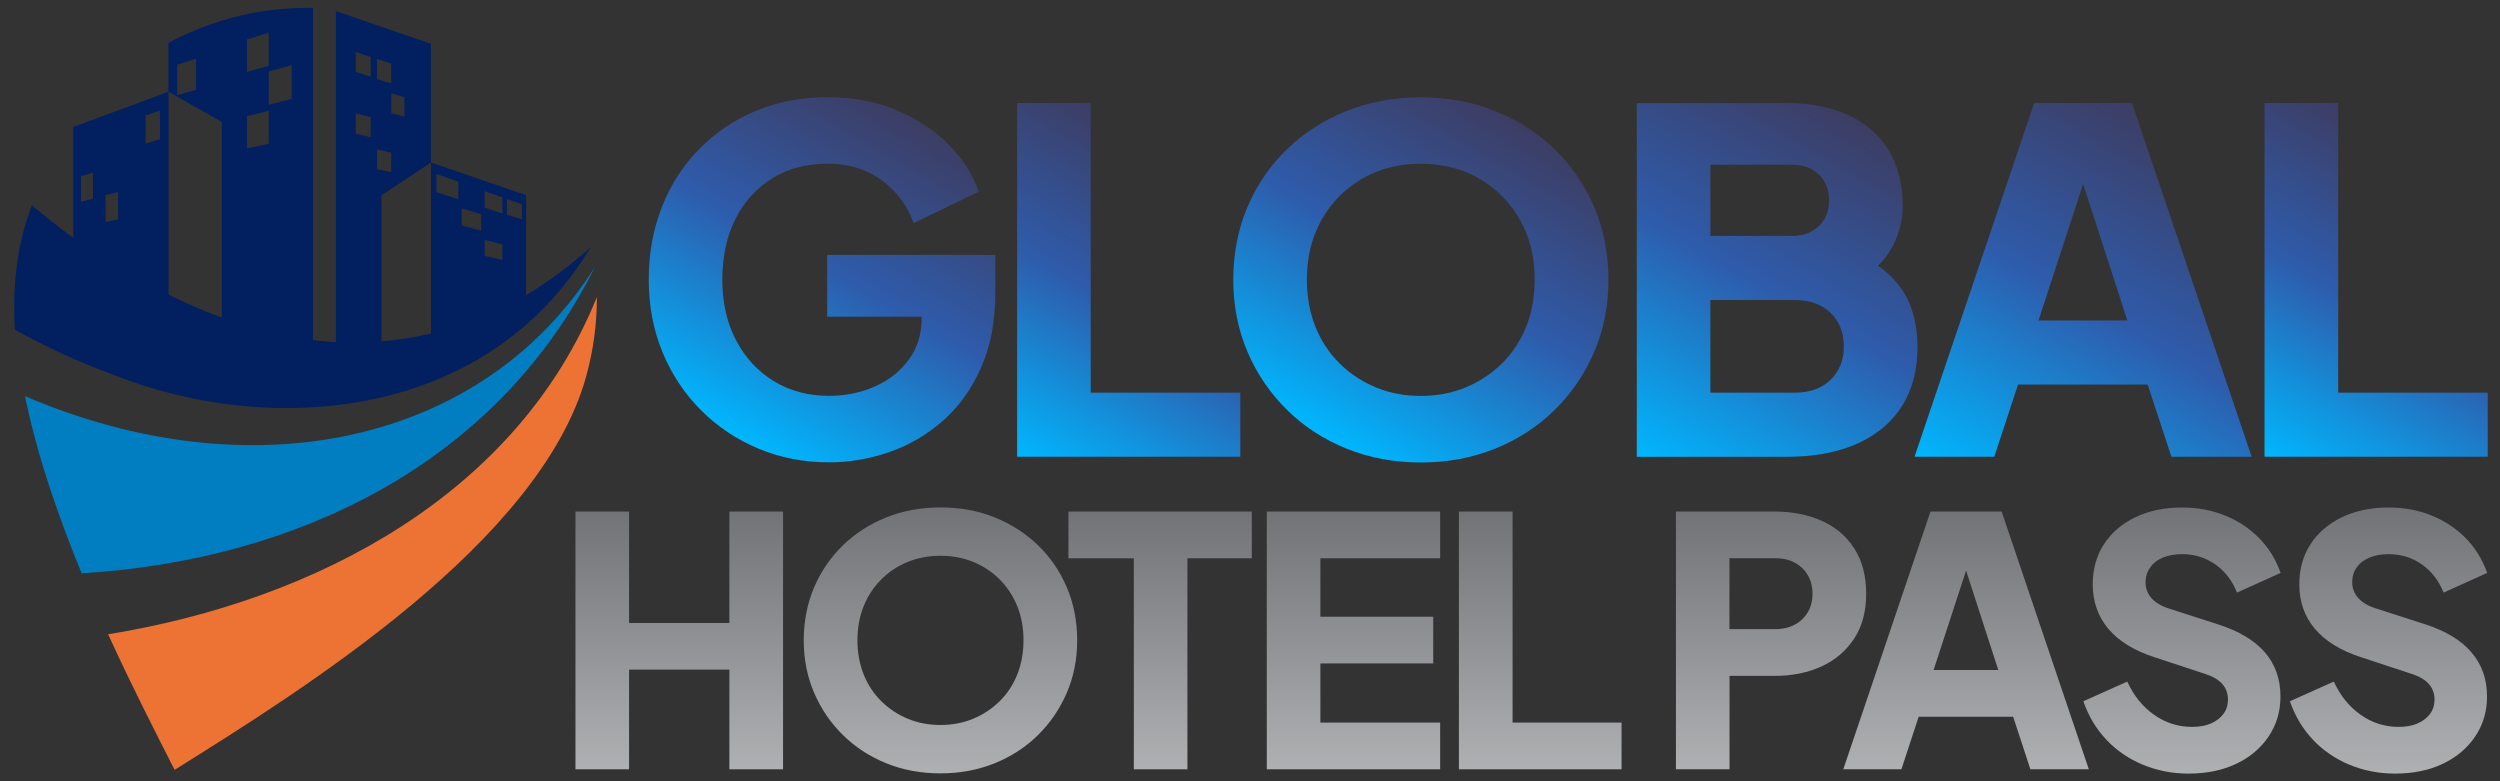
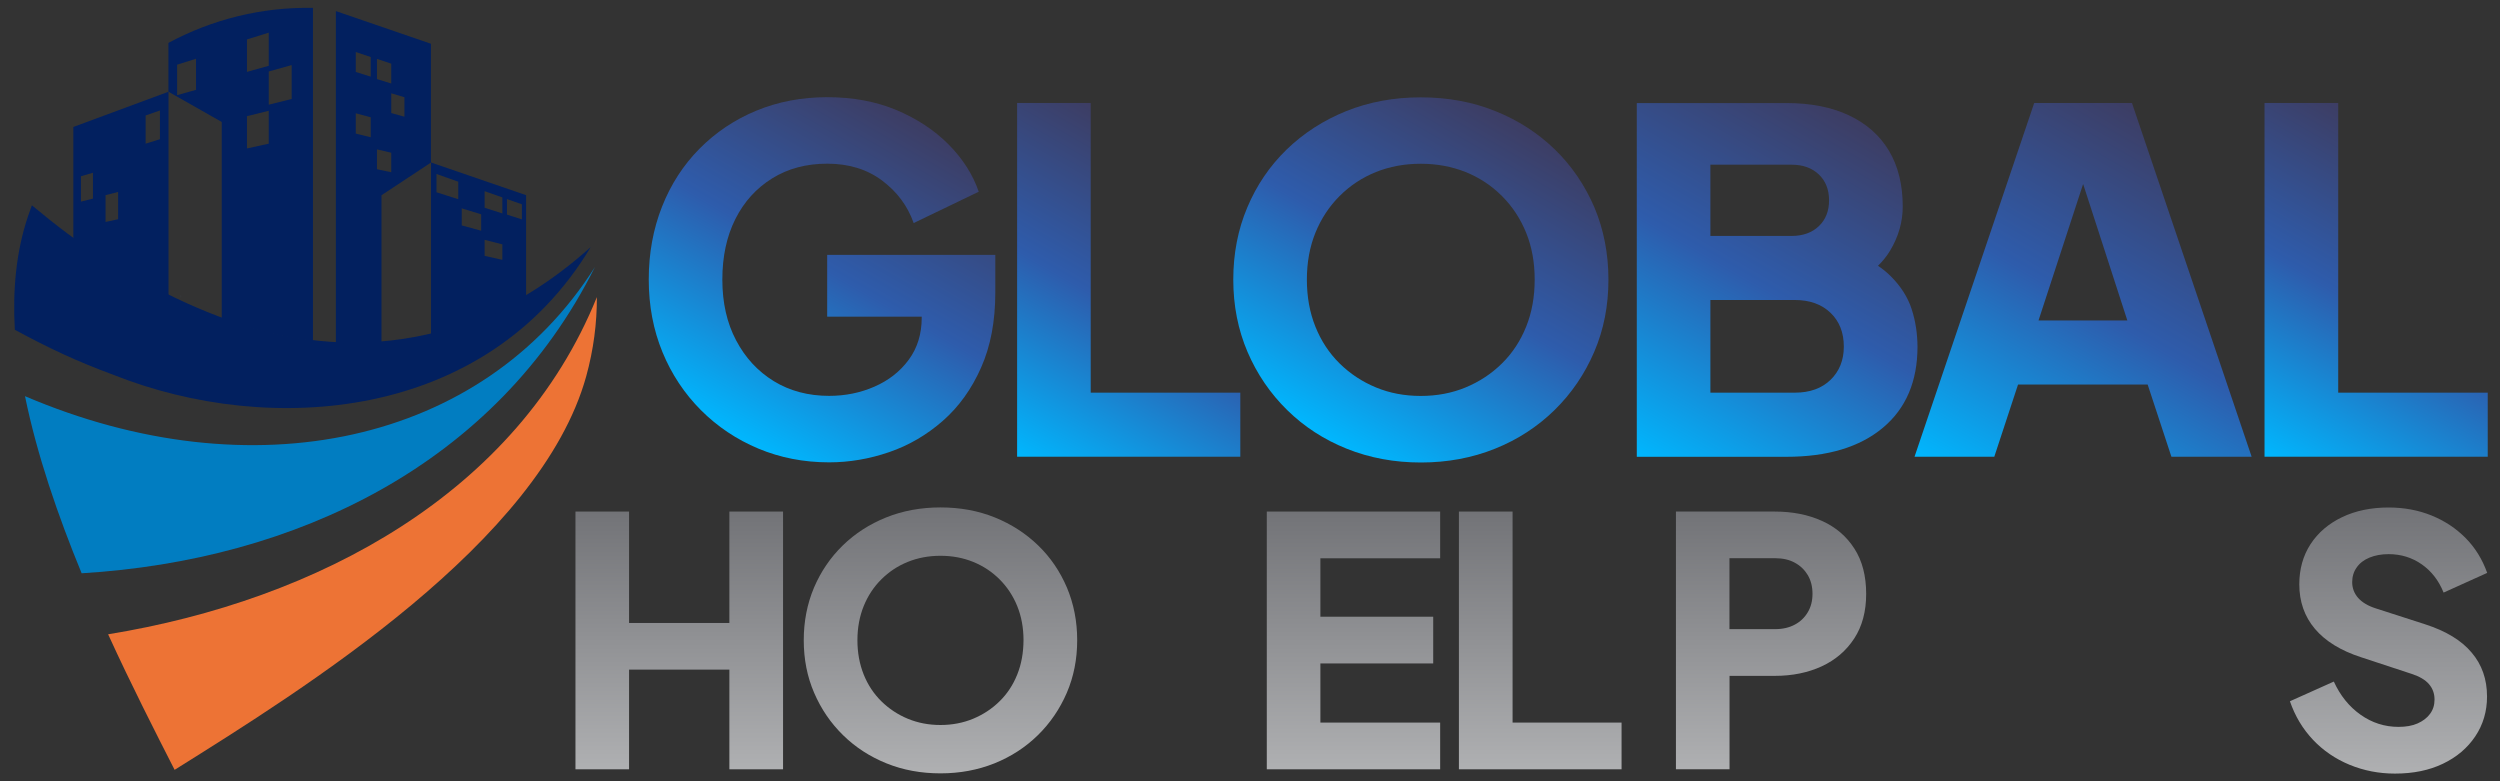
<svg xmlns="http://www.w3.org/2000/svg" version="1.1" id="Layer_1" x="0px" y="0px" viewBox="0 0 320 100" style="enable-background:new 0 0 320 100;" xml:space="preserve">
  <rect x="0" y="0" width="320" height="100" fill="#333333" stroke="none" />
  <style type="text/css">
	.st0{fill:url(#SVGID_1_);}
	.st1{fill:url(#SVGID_00000168102957047100630560000013170667496414736791_);}
	.st2{fill:url(#SVGID_00000010296363735326627610000014841051528829294255_);}
	.st3{fill:url(#SVGID_00000061439056490440515600000009174099075981880452_);}
	.st4{fill:url(#SVGID_00000059281948790196353830000010737921437730983067_);}
	.st5{fill:url(#SVGID_00000095306920330982625950000016106103394894387869_);}
	.st6{fill:url(#SVGID_00000176731303832407819540000008147855297282427314_);}
	.st7{fill:url(#SVGID_00000039130966915068787260000017787894276904460429_);}
	.st8{fill:url(#SVGID_00000046340915410555355500000016788951271921547700_);}
	.st9{fill:url(#SVGID_00000166661074186421701950000011381344204384898492_);}
	.st10{fill:url(#SVGID_00000124874810984811096960000017327062205175563192_);}
	.st11{fill:url(#SVGID_00000179633912854252854280000004997467446281365390_);}
	.st12{fill:url(#SVGID_00000019636818559291882810000008071454712716617649_);}
	.st13{fill:url(#SVGID_00000170253644723741964680000007887656212061664946_);}
	.st14{fill:url(#SVGID_00000016756733151209635070000002211043892378725508_);}
	.st15{fill-rule:evenodd;clip-rule:evenodd;fill:#017DC1;}
	.st16{fill-rule:evenodd;clip-rule:evenodd;fill:#ED7335;}
	.st17{fill:#02205F;}
	.st18{fill:url(#SVGID_00000082339090520203491780000006641677023674550451_);}
	.st19{fill:#FFFFFF;}
	.st20{fill:#29ABE2;}
	.st21{fill:url(#SVGID_00000130632320077452235890000008999811919781259188_);}
</style>
  <g>
    <linearGradient id="SVGID_1_" gradientUnits="userSpaceOnUse" x1="86.943" y1="65.478" x2="86.943" y2="98.468">
      <stop offset="0" style="stop-color:#727377" />
      <stop offset="1" style="stop-color:#AFB0B2" />
    </linearGradient>
    <polygon class="st0" points="93.36,79.74 80.52,79.74 80.52,65.48 73.66,65.48 73.66,98.47 80.52,98.47 80.52,85.71 93.36,85.71    93.36,98.47 100.23,98.47 100.23,65.48 93.36,65.48  " />
    <linearGradient id="SVGID_00000132070814380078668610000000240900243737212035_" gradientUnits="userSpaceOnUse" x1="120.376" y1="64.946" x2="120.376" y2="99">
      <stop offset="0" style="stop-color:#727377" />
      <stop offset="1" style="stop-color:#AFB0B2" />
    </linearGradient>
    <path style="fill:url(#SVGID_00000132070814380078668610000000240900243737212035_);" d="M132.89,69.82   c-1.58-1.53-3.43-2.73-5.56-3.59c-2.13-0.86-4.44-1.28-6.95-1.28c-2.51,0-4.83,0.43-6.95,1.28c-2.13,0.86-3.98,2.05-5.56,3.59   c-1.58,1.54-2.8,3.34-3.68,5.4c-0.87,2.07-1.31,4.31-1.31,6.73c0,2.42,0.44,4.67,1.33,6.73c0.89,2.07,2.12,3.87,3.7,5.42   c1.58,1.55,3.43,2.75,5.56,3.61c2.13,0.86,4.43,1.28,6.91,1.28c2.48,0,4.78-0.43,6.91-1.28c2.13-0.86,3.98-2.06,5.56-3.61   c1.58-1.55,2.81-3.36,3.7-5.42c0.89-2.07,1.33-4.31,1.33-6.73c0-2.42-0.44-4.66-1.31-6.73C135.69,73.15,134.47,71.35,132.89,69.82z    M130.21,86.33c-0.53,1.33-1.28,2.47-2.26,3.43c-0.97,0.96-2.1,1.7-3.39,2.24c-1.28,0.53-2.68,0.8-4.18,0.8   c-1.51,0-2.9-0.27-4.18-0.8c-1.28-0.53-2.41-1.28-3.39-2.24c-0.97-0.96-1.73-2.1-2.26-3.43c-0.53-1.33-0.8-2.79-0.8-4.38   c0-1.59,0.27-3.05,0.8-4.36c0.53-1.31,1.28-2.46,2.26-3.43c0.97-0.97,2.1-1.72,3.39-2.24c1.28-0.52,2.68-0.78,4.18-0.78   c1.51,0,2.9,0.26,4.18,0.78c1.28,0.52,2.41,1.26,3.39,2.24c0.97,0.97,1.73,2.12,2.26,3.43c0.53,1.31,0.8,2.77,0.8,4.36   C131,83.55,130.74,85.01,130.21,86.33z" />
    <linearGradient id="SVGID_00000150809663319824576770000003625834952410543745_" gradientUnits="userSpaceOnUse" x1="148.495" y1="65.478" x2="148.495" y2="98.468">
      <stop offset="0" style="stop-color:#727377" />
      <stop offset="1" style="stop-color:#AFB0B2" />
    </linearGradient>
-     <polygon style="fill:url(#SVGID_00000150809663319824576770000003625834952410543745_);" points="136.76,71.46 145.13,71.46    145.13,98.47 151.99,98.47 151.99,71.46 160.23,71.46 160.23,65.48 136.76,65.48  " />
    <linearGradient id="SVGID_00000117636904209228359990000015046560018559575948_" gradientUnits="userSpaceOnUse" x1="173.244" y1="65.478" x2="173.244" y2="98.468">
      <stop offset="0" style="stop-color:#727377" />
      <stop offset="1" style="stop-color:#AFB0B2" />
    </linearGradient>
    <polygon style="fill:url(#SVGID_00000117636904209228359990000015046560018559575948_);" points="162.15,98.47 184.34,98.47    184.34,92.49 169.01,92.49 169.01,84.92 183.45,84.92 183.45,78.94 169.01,78.94 169.01,71.46 184.34,71.46 184.34,65.48    162.15,65.48  " />
    <linearGradient id="SVGID_00000168825534766317000050000001790561265068972936_" gradientUnits="userSpaceOnUse" x1="197.15" y1="65.478" x2="197.15" y2="98.468">
      <stop offset="0" style="stop-color:#727377" />
      <stop offset="1" style="stop-color:#AFB0B2" />
    </linearGradient>
    <polygon style="fill:url(#SVGID_00000168825534766317000050000001790561265068972936_);" points="193.61,65.48 186.74,65.48    186.74,98.47 207.56,98.47 207.56,92.49 193.61,92.49  " />
    <linearGradient id="SVGID_00000068656212091649090330000017233818232706946209_" gradientUnits="userSpaceOnUse" x1="226.686" y1="65.478" x2="226.686" y2="98.468">
      <stop offset="0" style="stop-color:#727377" />
      <stop offset="1" style="stop-color:#AFB0B2" />
    </linearGradient>
    <path style="fill:url(#SVGID_00000068656212091649090330000017233818232706946209_);" d="M237.34,81.73   c1.02-1.56,1.53-3.47,1.53-5.71c0-2.3-0.5-4.24-1.51-5.8c-1-1.56-2.38-2.75-4.14-3.54c-1.76-0.8-3.77-1.2-6.04-1.2h-12.66v32.99   h6.86V86.51h5.8c2.24,0,4.24-0.41,6-1.22C234.93,84.48,236.32,83.29,237.34,81.73z M231.4,78.36c-0.4,0.68-0.95,1.21-1.66,1.59   c-0.71,0.38-1.55,0.58-2.52,0.58h-5.85v-9.08h5.85c0.97,0,1.82,0.19,2.52,0.58c0.71,0.38,1.26,0.92,1.66,1.59   c0.4,0.68,0.6,1.48,0.6,2.39C232,76.9,231.8,77.69,231.4,78.36z" />
    <linearGradient id="SVGID_00000089573789036657883750000007905733636045115522_" gradientUnits="userSpaceOnUse" x1="251.661" y1="65.478" x2="251.661" y2="98.468">
      <stop offset="0" style="stop-color:#727377" />
      <stop offset="1" style="stop-color:#AFB0B2" />
    </linearGradient>
-     <path style="fill:url(#SVGID_00000089573789036657883750000007905733636045115522_);" d="M247.1,65.48l-11.16,32.99h7.44l2.21-6.73   h12.09l2.21,6.73h7.48l-11.16-32.99H247.1z M247.5,85.76l4.16-12.73l4.12,12.73H247.5z" />
    <linearGradient id="SVGID_00000100344736674494340020000012423789390238892700_" gradientUnits="userSpaceOnUse" x1="279.294" y1="64.946" x2="279.294" y2="99">
      <stop offset="0" style="stop-color:#727377" />
      <stop offset="1" style="stop-color:#AFB0B2" />
    </linearGradient>
-     <path style="fill:url(#SVGID_00000100344736674494340020000012423789390238892700_);" d="M276.86,71.37   c0.71-0.29,1.52-0.44,2.44-0.44c1.59,0,3.01,0.44,4.25,1.31c1.24,0.87,2.17,2.07,2.79,3.61l5.58-2.52   c-0.62-1.74-1.54-3.23-2.77-4.47c-1.23-1.24-2.68-2.2-4.36-2.88c-1.68-0.68-3.51-1.02-5.49-1.02c-2.24,0-4.23,0.41-5.96,1.24   c-1.73,0.83-3.07,1.98-4.03,3.45c-0.96,1.48-1.44,3.19-1.44,5.14c0,2.21,0.66,4.11,1.99,5.69c1.33,1.58,3.31,2.8,5.93,3.65   l6.47,2.13c1,0.33,1.74,0.76,2.21,1.31c0.47,0.55,0.71,1.2,0.71,1.97c0,0.71-0.19,1.32-0.58,1.84c-0.38,0.52-0.92,0.92-1.59,1.22   c-0.68,0.3-1.49,0.44-2.44,0.44c-1.77,0-3.39-0.52-4.85-1.55c-1.46-1.03-2.61-2.45-3.43-4.25l-5.62,2.52   c0.65,1.89,1.63,3.53,2.94,4.92c1.31,1.39,2.88,2.46,4.69,3.21c1.82,0.75,3.76,1.13,5.82,1.13c2.33,0,4.38-0.42,6.13-1.26   c1.76-0.84,3.14-2.01,4.14-3.5c1-1.49,1.51-3.19,1.51-5.11c0-2.21-0.66-4.09-1.97-5.62c-1.31-1.53-3.3-2.73-5.96-3.59l-6.33-2.04   c-1-0.32-1.76-0.78-2.26-1.35c-0.5-0.58-0.75-1.25-0.75-2.01c0-0.71,0.19-1.34,0.58-1.88C275.6,72.08,276.15,71.66,276.86,71.37z" />
    <linearGradient id="SVGID_00000007398806260142358100000016301336945386973111_" gradientUnits="userSpaceOnUse" x1="305.73" y1="64.946" x2="305.73" y2="99">
      <stop offset="0" style="stop-color:#727377" />
      <stop offset="1" style="stop-color:#AFB0B2" />
    </linearGradient>
    <path style="fill:url(#SVGID_00000007398806260142358100000016301336945386973111_);" d="M310.42,79.91l-6.33-2.04   c-1-0.32-1.76-0.78-2.26-1.35c-0.5-0.58-0.75-1.25-0.75-2.01c0-0.71,0.19-1.34,0.58-1.88c0.38-0.55,0.93-0.97,1.64-1.26   c0.71-0.29,1.52-0.44,2.44-0.44c1.59,0,3.01,0.44,4.25,1.31c1.24,0.87,2.17,2.07,2.79,3.61l5.58-2.52   c-0.62-1.74-1.54-3.23-2.77-4.47c-1.23-1.24-2.68-2.2-4.36-2.88c-1.68-0.68-3.51-1.02-5.49-1.02c-2.24,0-4.23,0.41-5.96,1.24   c-1.73,0.83-3.07,1.98-4.03,3.45c-0.96,1.48-1.44,3.19-1.44,5.14c0,2.21,0.66,4.11,1.99,5.69c1.33,1.58,3.31,2.8,5.93,3.65   l6.47,2.13c1,0.33,1.74,0.76,2.21,1.31c0.47,0.55,0.71,1.2,0.71,1.97c0,0.71-0.19,1.32-0.58,1.84c-0.38,0.52-0.92,0.92-1.59,1.22   c-0.68,0.3-1.49,0.44-2.44,0.44c-1.77,0-3.39-0.52-4.85-1.55c-1.46-1.03-2.61-2.45-3.43-4.25l-5.62,2.52   c0.65,1.89,1.63,3.53,2.94,4.92c1.31,1.39,2.88,2.46,4.69,3.21c1.82,0.75,3.76,1.13,5.82,1.13c2.33,0,4.38-0.42,6.13-1.26   c1.76-0.84,3.14-2.01,4.14-3.5c1-1.49,1.51-3.19,1.51-5.11c0-2.21-0.66-4.09-1.97-5.62C315.07,81.97,313.08,80.77,310.42,79.91z" />
  </g>
  <g>
    <linearGradient id="SVGID_00000018231563716310931550000002839992021323403940_" gradientUnits="userSpaceOnUse" x1="94.029" y1="55.896" x2="117.398" y2="15.42">
      <stop offset="0" style="stop-color:#00B7FE" />
      <stop offset="0.522" style="stop-color:#2E5CAC" />
      <stop offset="1" style="stop-color:#3D3D63" />
    </linearGradient>
    <path style="fill:url(#SVGID_00000018231563716310931550000002839992021323403940_);" d="M105.88,40.53h12.1v0.12   c0,2.11-0.56,3.91-1.67,5.41c-1.11,1.5-2.57,2.64-4.38,3.43c-1.8,0.79-3.74,1.18-5.8,1.18c-2.67,0-5.04-0.63-7.08-1.88   c-2.05-1.26-3.66-3-4.83-5.23c-1.18-2.23-1.76-4.82-1.76-7.78c0-2.96,0.56-5.54,1.67-7.75c1.11-2.21,2.68-3.94,4.71-5.2   c2.03-1.26,4.38-1.88,7.05-1.88c2.76,0,5.1,0.72,7.02,2.16c1.92,1.44,3.27,3.25,4.04,5.44l8.33-4.01   c-0.77-2.23-2.07-4.25-3.89-6.08c-1.82-1.82-4.04-3.28-6.66-4.38c-2.61-1.09-5.56-1.64-8.84-1.64c-3.28,0-6.31,0.58-9.09,1.73   c-2.78,1.15-5.2,2.78-7.26,4.86c-2.07,2.09-3.67,4.56-4.8,7.42c-1.13,2.86-1.7,5.97-1.7,9.33c0,3.36,0.59,6.46,1.76,9.3   c1.17,2.84,2.82,5.31,4.92,7.42c2.11,2.11,4.56,3.75,7.35,4.92c2.8,1.17,5.81,1.76,9.06,1.76c2.59,0,5.16-0.44,7.69-1.31   c2.53-0.87,4.82-2.21,6.87-4.01c2.05-1.8,3.68-4.07,4.89-6.81c1.22-2.74,1.82-5.95,1.82-9.63v-4.8h-21.52V40.53z" />
    <linearGradient id="SVGID_00000049944787594244989250000016852048918566504622_" gradientUnits="userSpaceOnUse" x1="131.097" y1="58.988" x2="153.061" y2="20.946">
      <stop offset="0" style="stop-color:#00B7FE" />
      <stop offset="0.522" style="stop-color:#2E5CAC" />
      <stop offset="1" style="stop-color:#3D3D63" />
    </linearGradient>
    <polygon style="fill:url(#SVGID_00000049944787594244989250000016852048918566504622_);" points="139.61,13.18 130.19,13.18    130.19,58.46 158.76,58.46 158.76,50.26 139.61,50.26  " />
    <linearGradient id="SVGID_00000169526727076113090950000002726862373010363834_" gradientUnits="userSpaceOnUse" x1="169.976" y1="56.327" x2="193.69" y2="15.252">
      <stop offset="0" style="stop-color:#00B7FE" />
      <stop offset="0.522" style="stop-color:#2E5CAC" />
      <stop offset="1" style="stop-color:#3D3D63" />
    </linearGradient>
    <path style="fill:url(#SVGID_00000169526727076113090950000002726862373010363834_);" d="M199.03,19.14   c-2.17-2.11-4.71-3.75-7.63-4.92c-2.92-1.18-6.1-1.76-9.54-1.76c-3.44,0-6.63,0.59-9.54,1.76c-2.92,1.18-5.46,2.82-7.63,4.92   c-2.17,2.11-3.85,4.58-5.04,7.42c-1.2,2.84-1.79,5.92-1.79,9.24c0,3.32,0.61,6.4,1.82,9.24c1.22,2.84,2.91,5.32,5.08,7.45   c2.17,2.13,4.71,3.78,7.63,4.95c2.92,1.17,6.08,1.76,9.48,1.76s6.56-0.59,9.48-1.76c2.92-1.17,5.46-2.83,7.63-4.95   c2.17-2.13,3.86-4.61,5.08-7.45c1.22-2.84,1.82-5.92,1.82-9.24c0-3.32-0.6-6.4-1.79-9.24C202.87,23.72,201.19,21.24,199.03,19.14z    M195.35,41.81c-0.73,1.82-1.76,3.39-3.1,4.71c-1.34,1.32-2.89,2.34-4.65,3.07c-1.76,0.73-3.68,1.09-5.74,1.09   c-2.07,0-3.98-0.36-5.74-1.09c-1.76-0.73-3.31-1.75-4.65-3.07c-1.34-1.32-2.37-2.89-3.1-4.71c-0.73-1.82-1.09-3.83-1.09-6.02   c0-2.19,0.36-4.18,1.09-5.99c0.73-1.8,1.76-3.37,3.1-4.71c1.34-1.34,2.89-2.36,4.65-3.07c1.76-0.71,3.68-1.06,5.74-1.06   c2.07,0,3.98,0.36,5.74,1.06c1.76,0.71,3.31,1.73,4.65,3.07c1.34,1.34,2.37,2.91,3.1,4.71c0.73,1.8,1.09,3.8,1.09,5.99   C196.44,37.98,196.08,39.99,195.35,41.81z" />
    <linearGradient id="SVGID_00000044887895510479274760000014127383111468037813_" gradientUnits="userSpaceOnUse" x1="211.031" y1="59.342" x2="236.771" y2="14.76">
      <stop offset="0" style="stop-color:#00B7FE" />
      <stop offset="0.522" style="stop-color:#2E5CAC" />
      <stop offset="1" style="stop-color:#3D3D63" />
    </linearGradient>
    <path style="fill:url(#SVGID_00000044887895510479274760000014127383111468037813_);" d="M244.7,39.59   c-0.49-1.52-1.38-2.93-2.67-4.22c-0.48-0.48-1.02-0.93-1.65-1.35c0.61-0.59,1.12-1.23,1.53-1.9c1.09-1.8,1.64-3.7,1.64-5.68   c0-2.8-0.59-5.18-1.76-7.14c-1.18-1.97-2.88-3.47-5.11-4.53c-2.23-1.05-4.9-1.58-8.02-1.58h-19.15v45.28h19.15   c5.27,0,9.38-1.24,12.34-3.71c2.96-2.47,4.44-5.94,4.44-10.39C245.43,42.7,245.19,41.11,244.7,39.59z M218.93,21.08h10.39   c1.46,0,2.62,0.42,3.49,1.25c0.87,0.83,1.31,1.94,1.31,3.31c0,1.38-0.44,2.48-1.31,3.31c-0.87,0.83-2.04,1.25-3.49,1.25h-10.39   V21.08z M234.31,48.62c-1.13,1.09-2.65,1.64-4.56,1.64h-10.82V38.4h10.82c1.9,0,3.42,0.55,4.56,1.64c1.13,1.09,1.7,2.53,1.7,4.32   C236.01,46.1,235.44,47.52,234.31,48.62z" />
    <linearGradient id="SVGID_00000143608285606086444580000012245657537870087319_" gradientUnits="userSpaceOnUse" x1="257.19" y1="65.463" x2="283.758" y2="19.446">
      <stop offset="0" style="stop-color:#00B7FE" />
      <stop offset="0.522" style="stop-color:#2E5CAC" />
      <stop offset="1" style="stop-color:#3D3D63" />
    </linearGradient>
    <path style="fill:url(#SVGID_00000143608285606086444580000012245657537870087319_);" d="M260.38,13.18l-15.32,45.28h10.21   l3.04-9.24h16.59l3.04,9.24h10.27l-15.32-45.28H260.38z M260.93,41.02l5.71-17.47l5.66,17.47H260.93z" />
    <linearGradient id="SVGID_00000100340806756349281790000001409066045974664351_" gradientUnits="userSpaceOnUse" x1="290.773" y1="58.988" x2="312.736" y2="20.946">
      <stop offset="0" style="stop-color:#00B7FE" />
      <stop offset="0.522" style="stop-color:#2E5CAC" />
      <stop offset="1" style="stop-color:#3D3D63" />
    </linearGradient>
    <polygon style="fill:url(#SVGID_00000100340806756349281790000001409066045974664351_);" points="299.29,50.26 299.29,13.18    289.86,13.18 289.86,58.46 318.43,58.46 318.43,50.26  " />
  </g>
  <path class="st15" d="M3.2,50.71c1.54,7.54,4.22,15.31,7.25,22.67v0c27.35-1.65,53.06-13.9,65.7-39.2  C61.77,56.89,32.19,63.1,3.2,50.71z" />
  <path class="st16" d="M13.84,81.19c2.99,6.54,6.04,12.5,8.51,17.35c16.54-10.35,46.83-29.18,52.69-50.39  c0.93-3.38,1.37-6.78,1.36-10.12l0,0C66.23,63.15,40.66,76.82,13.84,81.19z" />
  <path class="st17" d="M59.75,41.36c-17.78,6.14-32.84-0.04-46.09-8.01c-3.86-2.49-6.2-4.27-9.58-7.07  c-0.17,0.46-0.33,0.92-0.49,1.39c-1.55,4.56-1.98,9.59-1.69,14.54c4.42,2.39,7.83,4,12.7,5.8c19.87,7.89,47.62,5.95,61.01-16.38  C70.56,36.15,65.19,39.46,59.75,41.36z" />
  <linearGradient id="SVGID_00000007409931682784057370000003655393201528678555_" gradientUnits="userSpaceOnUse" x1="25.077" y1="-17.726" x2="22.095" y2="69.14">
    <stop offset="0" style="stop-color:#00B7FE" />
    <stop offset="0.522" style="stop-color:#2E5CAC" />
    <stop offset="1" style="stop-color:#3D3D63" />
  </linearGradient>
  <path style="fill:url(#SVGID_00000007409931682784057370000003655393201528678555_);" d="M23.16,37.8c0.01,0,0.01,0.01,0.02,0.01  C23.16,37.78,23.16,37.79,23.16,37.8z" />
  <path class="st19" d="M23.16,37.8c-0.01,0-0.01-0.01-0.02-0.01C23.16,37.83,23.16,37.81,23.16,37.8z" />
  <g>
    <path class="st20" d="M23.16,38.75c-0.01,0-0.01-0.01-0.02-0.01C23.16,38.77,23.16,38.76,23.16,38.75z" />
    <path class="st17" d="M48.83,43.96V24.99l6.33-4.18V5.6L42.99,1.42v42.53C44.91,44.08,46.87,44.09,48.83,43.96z M51.77,14.94   l-1.69-0.47v-2.53l1.69,0.51V14.94z M48.25,7.54l1.83,0.61v2.54l-1.83-0.57V7.54z M48.25,19.12l1.83,0.43v2.5l-1.83-0.39V19.12z    M45.54,6.66l1.91,0.64v2.51l-1.91-0.6V6.66z M45.54,14.5l1.91,0.51v2.56l-1.91-0.47V14.5z" />
    <path class="st17" d="M59.66,41.6c0.03-0.01,0.06-0.02,0.09-0.04c2.56-0.91,5.09-2.1,7.59-3.58v-13l-12.17-4.18v22.19   C56.67,42.64,58.17,42.18,59.66,41.6z M64.89,25.48l1.91,0.67v1.93l-1.91-0.61V25.48z M62.03,24.47l2.27,0.8v2.05l-2.27-0.73V24.47   z M62.03,30.7l2.27,0.58v1.98l-2.27-0.51V30.7z M59.1,26.67l2.49,0.76v2.1l-2.49-0.68V26.67z M55.87,22.27l2.79,0.99v2.24   l-2.79-0.89V22.27z" />
    <path class="st17" d="M28.38,15.61v5.5v19.7c3.57,1.25,7.53,2.3,11.68,2.84V1.01c-6.55-0.13-12.91,1.47-18.5,4.48v6.25L28.38,15.61   z M37.33,12.67L34.4,13.4V9.15l2.93-0.82V12.67z M31.61,5.05l2.79-0.87v4.24L31.61,9.2V5.05z M31.61,14.87l2.79-0.69v4.21   l-2.79,0.61V14.87z M25.09,7.52v3.98l-2.42,0.68v-3.9L25.09,7.52z" />
    <path class="st17" d="M11.84,32.37c0,0,0.65,0.46,1.82,1.19c1,0.64,2.02,1.25,3.04,1.85c1.6,0.93,3.22,1.79,4.87,2.59V17.24v-5.5   L9.39,16.25v14.4C10.2,31.24,11.01,31.81,11.84,32.37C11.84,32.37,11.84,32.37,11.84,32.37z M18.64,14.78l1.83-0.64v3.68   l-1.83,0.57V14.78z M13.51,24.98l1.61-0.41v3.49l-1.61,0.35V24.98z M10.36,25.81v-3.25l1.54-0.45v3.31L10.36,25.81z" />
    <path class="st20" d="M23.16,38.01c0.01,0,0.01,0.01,0.02,0.01C23.16,37.99,23.16,38,23.16,38.01z" />
    <linearGradient id="SVGID_00000152227132382544753690000011050135810797343142_" gradientUnits="userSpaceOnUse" x1="25.077" y1="-17.514" x2="22.095" y2="69.352">
      <stop offset="0" style="stop-color:#00B7FE" />
      <stop offset="0.522" style="stop-color:#2E5CAC" />
      <stop offset="1" style="stop-color:#3D3D63" />
    </linearGradient>
    <path style="fill:url(#SVGID_00000152227132382544753690000011050135810797343142_);" d="M23.16,38.01c0.01,0,0.01,0.01,0.02,0.01   C23.16,37.99,23.16,38,23.16,38.01z" />
    <path class="st19" d="M23.16,38.01c-0.01,0-0.01-0.01-0.02-0.01C23.16,38.04,23.16,38.03,23.16,38.01z" />
  </g>
</svg>